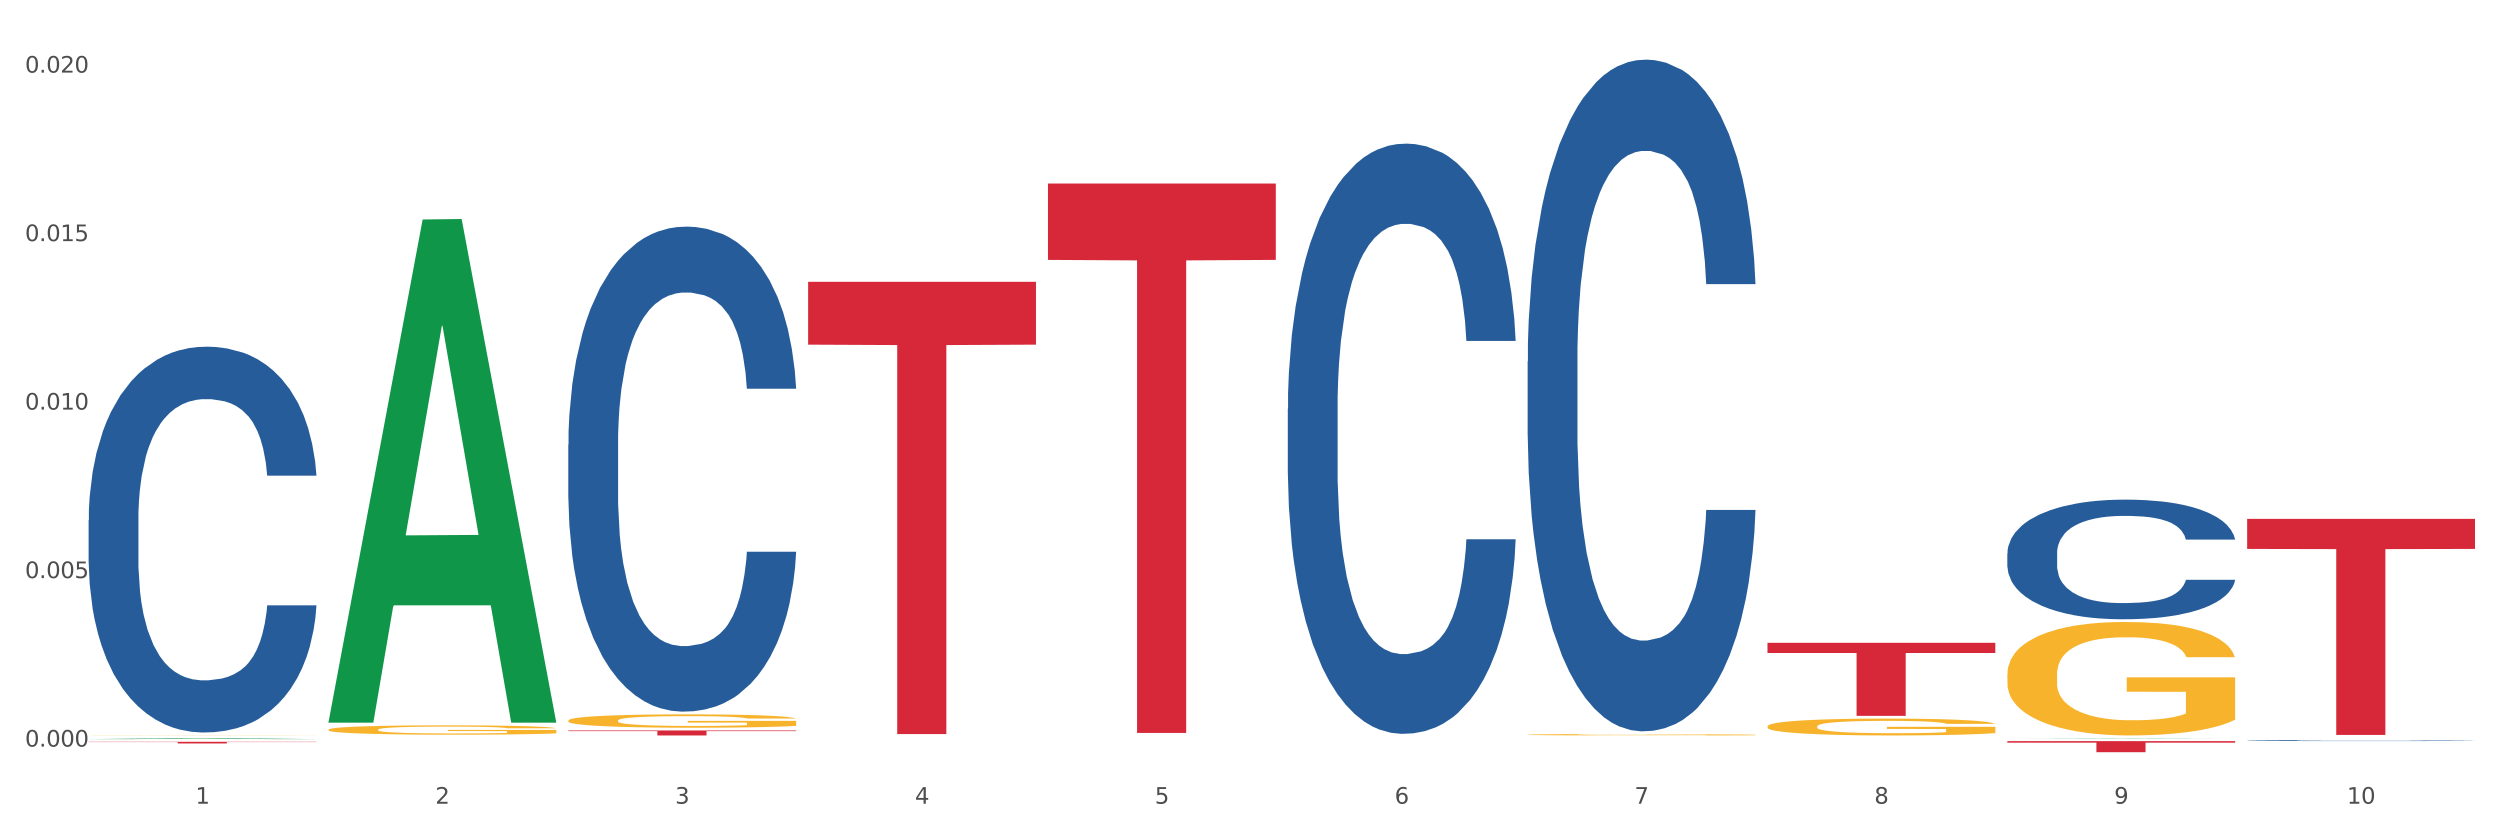
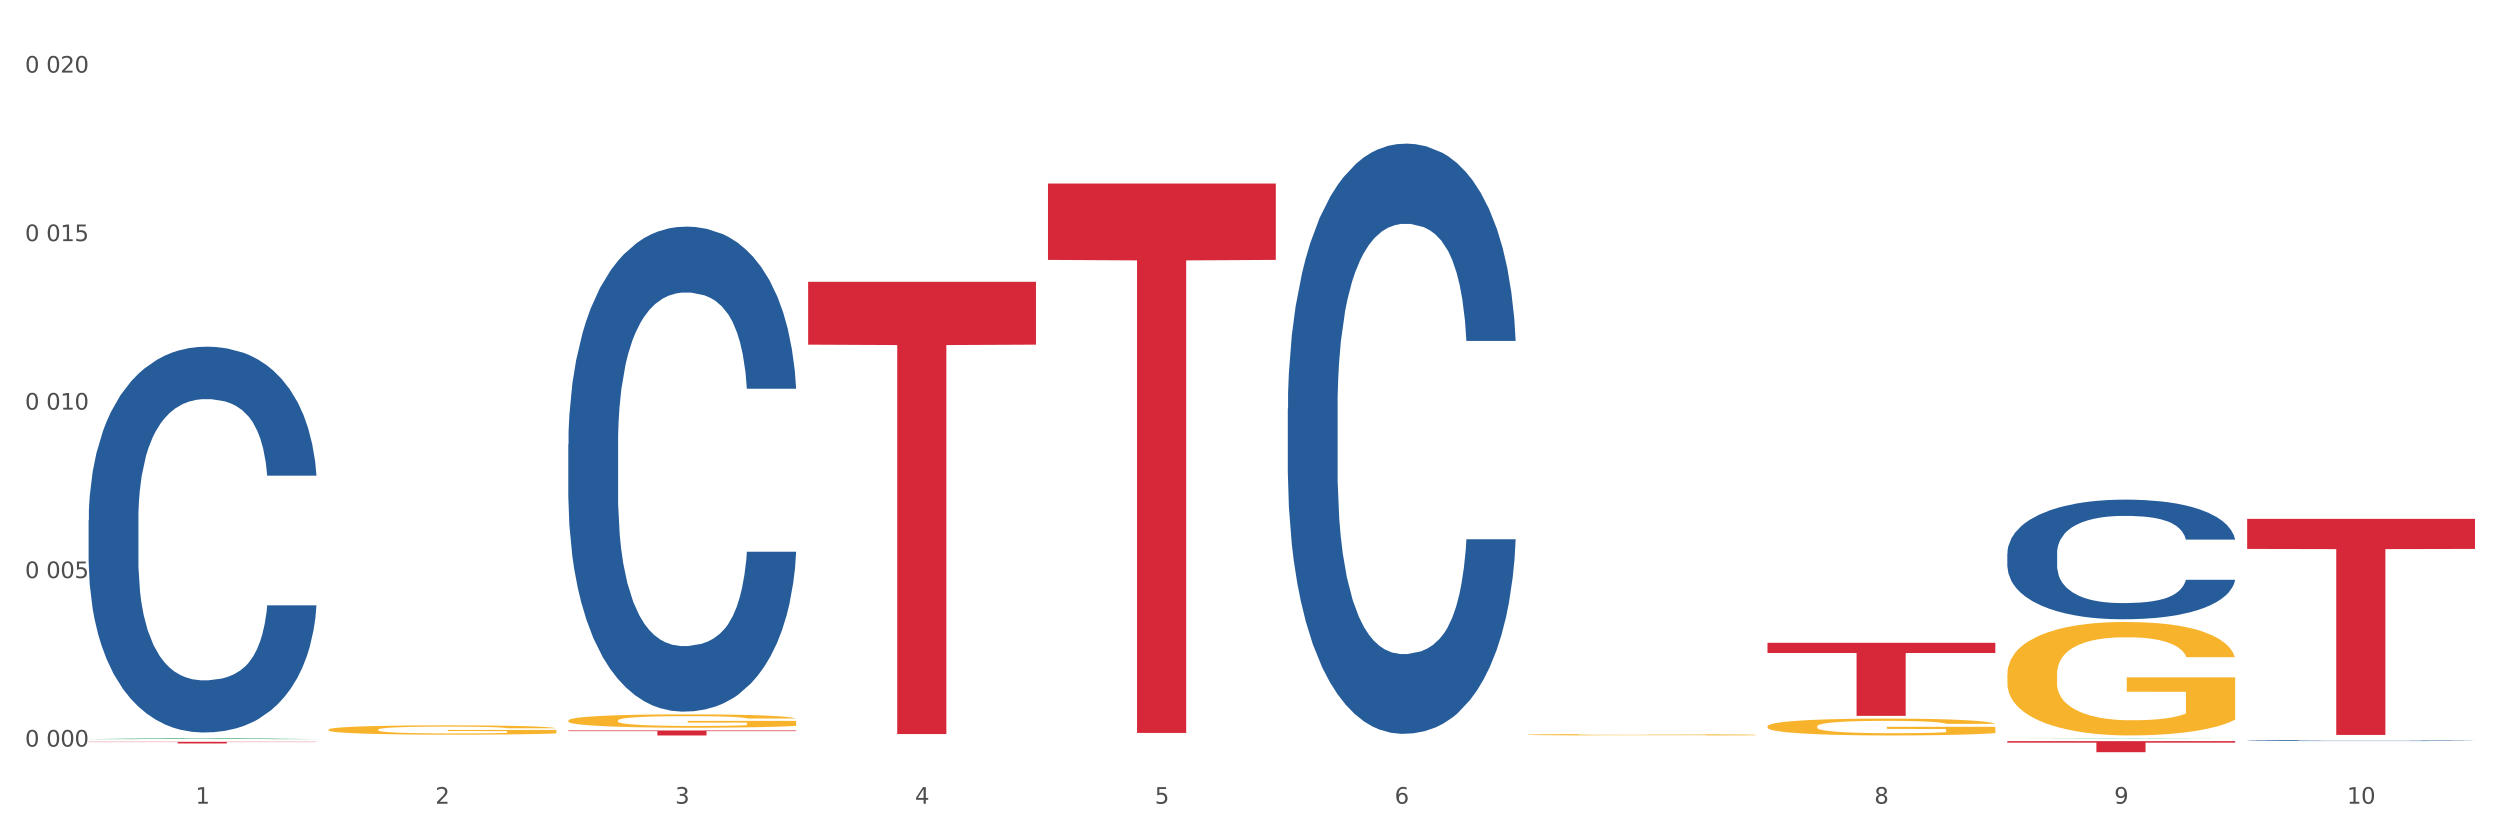
<svg xmlns="http://www.w3.org/2000/svg" xmlns:xlink="http://www.w3.org/1999/xlink" width="1080pt" height="360pt" viewBox="0 0 1080 360" version="1.1">
  <rect x="0" y="0" width="1080" height="360" fill="#333333" stroke="none" />
  <defs>
    <style type="text/css">*{stroke-linejoin: round; stroke-linecap: butt}</style>
  </defs>
  <g id="figure_1">
    <g id="patch_1">
      <path d="M 0 360  L 1080 360  L 1080 0  L 0 0  z " style="fill: #ffffff; stroke: #ffffff; stroke-linejoin: miter" />
    </g>
    <g id="axes_1">
      <g id="matplotlib.axis_1">
        <g id="xtick_1">
          <g id="text_1">
            <g style="fill: #4d4d4d" transform="translate(84.444 347.204) scale(0.096 -0.096)">
              <defs>
                <path id="DejaVuSans-31" d="M 794 531  L 1825 531  L 1825 4091  L 703 3866  L 703 4441  L 1819 4666  L 2450 4666  L 2450 531  L 3481 531  L 3481 0  L 794 0  L 794 531  z " transform="scale(0.016)" />
              </defs>
              <use xlink:href="#DejaVuSans-31" />
            </g>
          </g>
        </g>
        <g id="xtick_2">
          <g id="text_2">
            <g style="fill: #4d4d4d" transform="translate(188.053 347.204) scale(0.096 -0.096)">
              <defs>
                <path id="DejaVuSans-32" d="M 1228 531  L 3431 531  L 3431 0  L 469 0  L 469 531  Q 828 903 1448 1529  Q 2069 2156 2228 2338  Q 2531 2678 2651 2914  Q 2772 3150 2772 3378  Q 2772 3750 2511 3984  Q 2250 4219 1831 4219  Q 1534 4219 1204 4116  Q 875 4013 500 3803  L 500 4441  Q 881 4594 1212 4672  Q 1544 4750 1819 4750  Q 2544 4750 2975 4387  Q 3406 4025 3406 3419  Q 3406 3131 3298 2873  Q 3191 2616 2906 2266  Q 2828 2175 2409 1742  Q 1991 1309 1228 531  z " transform="scale(0.016)" />
              </defs>
              <use xlink:href="#DejaVuSans-32" />
            </g>
          </g>
        </g>
        <g id="xtick_3">
          <g id="text_3">
            <g style="fill: #4d4d4d" transform="translate(291.663 347.204) scale(0.096 -0.096)">
              <defs>
                <path id="DejaVuSans-33" d="M 2597 2516  Q 3050 2419 3304 2112  Q 3559 1806 3559 1356  Q 3559 666 3084 287  Q 2609 -91 1734 -91  Q 1441 -91 1130 -33  Q 819 25 488 141  L 488 750  Q 750 597 1062 519  Q 1375 441 1716 441  Q 2309 441 2620 675  Q 2931 909 2931 1356  Q 2931 1769 2642 2001  Q 2353 2234 1838 2234  L 1294 2234  L 1294 2753  L 1863 2753  Q 2328 2753 2575 2939  Q 2822 3125 2822 3475  Q 2822 3834 2567 4026  Q 2313 4219 1838 4219  Q 1578 4219 1281 4162  Q 984 4106 628 3988  L 628 4550  Q 988 4650 1302 4700  Q 1616 4750 1894 4750  Q 2613 4750 3031 4423  Q 3450 4097 3450 3541  Q 3450 3153 3228 2886  Q 3006 2619 2597 2516  z " transform="scale(0.016)" />
              </defs>
              <use xlink:href="#DejaVuSans-33" />
            </g>
          </g>
        </g>
        <g id="xtick_4">
          <g id="text_4">
            <g style="fill: #4d4d4d" transform="translate(395.273 347.204) scale(0.096 -0.096)">
              <defs>
                <path id="DejaVuSans-34" d="M 2419 4116  L 825 1625  L 2419 1625  L 2419 4116  z M 2253 4666  L 3047 4666  L 3047 1625  L 3713 1625  L 3713 1100  L 3047 1100  L 3047 0  L 2419 0  L 2419 1100  L 313 1100  L 313 1709  L 2253 4666  z " transform="scale(0.016)" />
              </defs>
              <use xlink:href="#DejaVuSans-34" />
            </g>
          </g>
        </g>
        <g id="xtick_5">
          <g id="text_5">
            <g style="fill: #4d4d4d" transform="translate(498.883 347.204) scale(0.096 -0.096)">
              <defs>
                <path id="DejaVuSans-35" d="M 691 4666  L 3169 4666  L 3169 4134  L 1269 4134  L 1269 2991  Q 1406 3038 1543 3061  Q 1681 3084 1819 3084  Q 2600 3084 3056 2656  Q 3513 2228 3513 1497  Q 3513 744 3044 326  Q 2575 -91 1722 -91  Q 1428 -91 1123 -41  Q 819 9 494 109  L 494 744  Q 775 591 1075 516  Q 1375 441 1709 441  Q 2250 441 2565 725  Q 2881 1009 2881 1497  Q 2881 1984 2565 2268  Q 2250 2553 1709 2553  Q 1456 2553 1204 2497  Q 953 2441 691 2322  L 691 4666  z " transform="scale(0.016)" />
              </defs>
              <use xlink:href="#DejaVuSans-35" />
            </g>
          </g>
        </g>
        <g id="xtick_6">
          <g id="text_6">
            <g style="fill: #4d4d4d" transform="translate(602.492 347.204) scale(0.096 -0.096)">
              <defs>
                <path id="DejaVuSans-36" d="M 2113 2584  Q 1688 2584 1439 2293  Q 1191 2003 1191 1497  Q 1191 994 1439 701  Q 1688 409 2113 409  Q 2538 409 2786 701  Q 3034 994 3034 1497  Q 3034 2003 2786 2293  Q 2538 2584 2113 2584  z M 3366 4563  L 3366 3988  Q 3128 4100 2886 4159  Q 2644 4219 2406 4219  Q 1781 4219 1451 3797  Q 1122 3375 1075 2522  Q 1259 2794 1537 2939  Q 1816 3084 2150 3084  Q 2853 3084 3261 2657  Q 3669 2231 3669 1497  Q 3669 778 3244 343  Q 2819 -91 2113 -91  Q 1303 -91 875 529  Q 447 1150 447 2328  Q 447 3434 972 4092  Q 1497 4750 2381 4750  Q 2619 4750 2861 4703  Q 3103 4656 3366 4563  z " transform="scale(0.016)" />
              </defs>
              <use xlink:href="#DejaVuSans-36" />
            </g>
          </g>
        </g>
        <g id="xtick_7">
          <g id="text_7">
            <g style="fill: #4d4d4d" transform="translate(706.102 347.204) scale(0.096 -0.096)">
              <defs>
-                 <path id="DejaVuSans-37" d="M 525 4666  L 3525 4666  L 3525 4397  L 1831 0  L 1172 0  L 2766 4134  L 525 4134  L 525 4666  z " transform="scale(0.016)" />
-               </defs>
+                 </defs>
              <use xlink:href="#DejaVuSans-37" />
            </g>
          </g>
        </g>
        <g id="xtick_8">
          <g id="text_8">
            <g style="fill: #4d4d4d" transform="translate(809.712 347.204) scale(0.096 -0.096)">
              <defs>
                <path id="DejaVuSans-38" d="M 2034 2216  Q 1584 2216 1326 1975  Q 1069 1734 1069 1313  Q 1069 891 1326 650  Q 1584 409 2034 409  Q 2484 409 2743 651  Q 3003 894 3003 1313  Q 3003 1734 2745 1975  Q 2488 2216 2034 2216  z M 1403 2484  Q 997 2584 770 2862  Q 544 3141 544 3541  Q 544 4100 942 4425  Q 1341 4750 2034 4750  Q 2731 4750 3128 4425  Q 3525 4100 3525 3541  Q 3525 3141 3298 2862  Q 3072 2584 2669 2484  Q 3125 2378 3379 2068  Q 3634 1759 3634 1313  Q 3634 634 3220 271  Q 2806 -91 2034 -91  Q 1263 -91 848 271  Q 434 634 434 1313  Q 434 1759 690 2068  Q 947 2378 1403 2484  z M 1172 3481  Q 1172 3119 1398 2916  Q 1625 2713 2034 2713  Q 2441 2713 2670 2916  Q 2900 3119 2900 3481  Q 2900 3844 2670 4047  Q 2441 4250 2034 4250  Q 1625 4250 1398 4047  Q 1172 3844 1172 3481  z " transform="scale(0.016)" />
              </defs>
              <use xlink:href="#DejaVuSans-38" />
            </g>
          </g>
        </g>
        <g id="xtick_9">
          <g id="text_9">
            <g style="fill: #4d4d4d" transform="translate(913.322 347.204) scale(0.096 -0.096)">
              <defs>
                <path id="DejaVuSans-39" d="M 703 97  L 703 672  Q 941 559 1184 500  Q 1428 441 1663 441  Q 2288 441 2617 861  Q 2947 1281 2994 2138  Q 2813 1869 2534 1725  Q 2256 1581 1919 1581  Q 1219 1581 811 2004  Q 403 2428 403 3163  Q 403 3881 828 4315  Q 1253 4750 1959 4750  Q 2769 4750 3195 4129  Q 3622 3509 3622 2328  Q 3622 1225 3098 567  Q 2575 -91 1691 -91  Q 1453 -91 1209 -44  Q 966 3 703 97  z M 1959 2075  Q 2384 2075 2632 2365  Q 2881 2656 2881 3163  Q 2881 3666 2632 3958  Q 2384 4250 1959 4250  Q 1534 4250 1286 3958  Q 1038 3666 1038 3163  Q 1038 2656 1286 2365  Q 1534 2075 1959 2075  z " transform="scale(0.016)" />
              </defs>
              <use xlink:href="#DejaVuSans-39" />
            </g>
          </g>
        </g>
        <g id="xtick_10">
          <g id="text_10">
            <g style="fill: #4d4d4d" transform="translate(1013.877 347.204) scale(0.096 -0.096)">
              <defs>
                <path id="DejaVuSans-30" d="M 2034 4250  Q 1547 4250 1301 3770  Q 1056 3291 1056 2328  Q 1056 1369 1301 889  Q 1547 409 2034 409  Q 2525 409 2770 889  Q 3016 1369 3016 2328  Q 3016 3291 2770 3770  Q 2525 4250 2034 4250  z M 2034 4750  Q 2819 4750 3233 4129  Q 3647 3509 3647 2328  Q 3647 1150 3233 529  Q 2819 -91 2034 -91  Q 1250 -91 836 529  Q 422 1150 422 2328  Q 422 3509 836 4129  Q 1250 4750 2034 4750  z " transform="scale(0.016)" />
              </defs>
              <use xlink:href="#DejaVuSans-31" />
              <use xlink:href="#DejaVuSans-30" transform="translate(63.623 0)" />
            </g>
          </g>
        </g>
        <g id="xtick_11" />
        <g id="xtick_12" />
        <g id="xtick_13" />
        <g id="xtick_14" />
        <g id="xtick_15" />
        <g id="xtick_16" />
        <g id="xtick_17" />
        <g id="xtick_18" />
        <g id="xtick_19" />
      </g>
      <g id="matplotlib.axis_2">
        <g id="ytick_1">
          <g id="text_11">
            <g style="fill: #4d4d4d" transform="translate(10.8 322.534) scale(0.096 -0.096)">
              <defs>
-                 <path id="DejaVuSans-2e" d="M 684 794  L 1344 794  L 1344 0  L 684 0  L 684 794  z " transform="scale(0.016)" />
-               </defs>
+                 </defs>
              <use xlink:href="#DejaVuSans-30" />
              <use xlink:href="#DejaVuSans-2e" transform="translate(63.623 0)" />
              <use xlink:href="#DejaVuSans-30" transform="translate(95.41 0)" />
              <use xlink:href="#DejaVuSans-30" transform="translate(159.033 0)" />
              <use xlink:href="#DejaVuSans-30" transform="translate(222.656 0)" />
            </g>
          </g>
        </g>
        <g id="ytick_2">
          <g id="text_12">
            <g style="fill: #4d4d4d" transform="translate(10.8 249.745) scale(0.096 -0.096)">
              <use xlink:href="#DejaVuSans-30" />
              <use xlink:href="#DejaVuSans-2e" transform="translate(63.623 0)" />
              <use xlink:href="#DejaVuSans-30" transform="translate(95.41 0)" />
              <use xlink:href="#DejaVuSans-30" transform="translate(159.033 0)" />
              <use xlink:href="#DejaVuSans-35" transform="translate(222.656 0)" />
            </g>
          </g>
        </g>
        <g id="ytick_3">
          <g id="text_13">
            <g style="fill: #4d4d4d" transform="translate(10.8 176.956) scale(0.096 -0.096)">
              <use xlink:href="#DejaVuSans-30" />
              <use xlink:href="#DejaVuSans-2e" transform="translate(63.623 0)" />
              <use xlink:href="#DejaVuSans-30" transform="translate(95.41 0)" />
              <use xlink:href="#DejaVuSans-31" transform="translate(159.033 0)" />
              <use xlink:href="#DejaVuSans-30" transform="translate(222.656 0)" />
            </g>
          </g>
        </g>
        <g id="ytick_4">
          <g id="text_14">
            <g style="fill: #4d4d4d" transform="translate(10.8 104.167) scale(0.096 -0.096)">
              <use xlink:href="#DejaVuSans-30" />
              <use xlink:href="#DejaVuSans-2e" transform="translate(63.623 0)" />
              <use xlink:href="#DejaVuSans-30" transform="translate(95.41 0)" />
              <use xlink:href="#DejaVuSans-31" transform="translate(159.033 0)" />
              <use xlink:href="#DejaVuSans-35" transform="translate(222.656 0)" />
            </g>
          </g>
        </g>
        <g id="ytick_5">
          <g id="text_15">
            <g style="fill: #4d4d4d" transform="translate(10.8 31.378) scale(0.096 -0.096)">
              <use xlink:href="#DejaVuSans-30" />
              <use xlink:href="#DejaVuSans-2e" transform="translate(63.623 0)" />
              <use xlink:href="#DejaVuSans-30" transform="translate(95.41 0)" />
              <use xlink:href="#DejaVuSans-32" transform="translate(159.033 0)" />
              <use xlink:href="#DejaVuSans-30" transform="translate(222.656 0)" />
            </g>
          </g>
        </g>
        <g id="ytick_6" />
        <g id="ytick_7" />
        <g id="ytick_8" />
        <g id="ytick_9" />
      </g>
      <g id="PolyCollection_1">
        <path d="M 38.283 319.298  L 38.384 319.297  L 78.974 318.888  L 95.818 318.887  L 136.712 319.298  L 117.229 319.298  L 108.401 319.203  L 66.493 319.203  L 66.188 319.204  L 57.664 319.298  L 38.283 319.298  L 38.283 319.298  L 71.769 319.146  L 103.125 319.145  L 87.599 318.975  L 87.396 318.974  L 87.193 318.975  L 71.668 319.145  L 71.769 319.146  L 38.283 319.298  z " clip-path="url(#p192b64f06c)" style="fill: #109648" />
-         <path d="M 38.283 317.662  L 38.399 317.662  L 38.399 317.659  L 38.632 317.656  L 39.794 317.649  L 41.537 317.644  L 42.815 317.641  L 44.093 317.639  L 45.604 317.636  L 47.464 317.634  L 50.834 317.63  L 52.925 317.628  L 55.482 317.626  L 60.13 317.623  L 63.5 317.622  L 66.987 317.62  L 72.681 317.619  L 76.4 317.618  L 80.351 317.617  L 85.115 317.617  L 88.718 317.617  L 96.62 317.617  L 103.36 317.618  L 106.614 317.619  L 110.798 317.62  L 113.006 317.62  L 116.608 317.622  L 120.327 317.624  L 122.883 317.625  L 126.718 317.628  L 129.623 317.631  L 132.296 317.635  L 133.691 317.638  L 134.737 317.64  L 135.666 317.643  L 136.596 317.647  L 115.678 317.647  L 114.865 317.644  L 113.587 317.641  L 111.727 317.638  L 110.1 317.637  L 107.311 317.634  L 104.755 317.633  L 102.082 317.632  L 98.828 317.631  L 96.271 317.631  L 92.669 317.63  L 85.58 317.63  L 80.816 317.631  L 77.562 317.632  L 75.47 317.633  L 73.611 317.634  L 71.519 317.635  L 69.078 317.637  L 67.335 317.638  L 65.592 317.641  L 64.198 317.643  L 62.919 317.645  L 61.873 317.648  L 61.06 317.651  L 60.363 317.654  L 59.782 317.66  L 59.782 317.672  L 60.014 317.675  L 60.595 317.678  L 61.292 317.681  L 62.455 317.684  L 63.5 317.687  L 65.476 317.69  L 67.684 317.692  L 69.427 317.694  L 71.17 317.696  L 74.192 317.698  L 77.562 317.699  L 80.467 317.7  L 84.418 317.701  L 87.091 317.701  L 89.415 317.702  L 95.109 317.702  L 99.177 317.701  L 103.709 317.701  L 107.195 317.7  L 110.1 317.699  L 113.354 317.697  L 115.446 317.696  L 115.446 317.677  L 89.88 317.677  L 89.88 317.665  L 136.712 317.665  L 136.712 317.701  L 134.737 317.703  L 132.529 317.705  L 130.205 317.706  L 126.718 317.708  L 122.535 317.71  L 118.816 317.711  L 114.865 317.712  L 110.217 317.713  L 104.174 317.714  L 100.455 317.714  L 95.807 317.715  L 90.345 317.715  L 85.58 317.715  L 80.932 317.714  L 76.051 317.713  L 71.286 317.712  L 67.684 317.711  L 64.081 317.71  L 60.247 317.708  L 57.225 317.706  L 54.901 317.704  L 52.344 317.702  L 49.555 317.7  L 47.464 317.697  L 45.604 317.695  L 43.629 317.691  L 42.234 317.689  L 40.84 317.685  L 40.026 317.683  L 39.096 317.679  L 38.399 317.673  L 38.283 317.662  z " clip-path="url(#p192b64f06c)" style="fill: #f7b32b" />
        <path d="M 38.283 224.657  L 38.399 224.505  L 38.399 220.243  L 38.748 214.459  L 40.028 203.803  L 41.657 195.736  L 44.449 186.298  L 45.962 182.341  L 47.94 177.926  L 52.012 170.772  L 56.666 164.683  L 59.923 161.335  L 62.367 159.204  L 67.835 155.398  L 70.976 153.724  L 74.234 152.354  L 77.026 151.44  L 81.68 150.375  L 85.403 149.918  L 89.708 149.766  L 93.315 149.918  L 98.085 150.527  L 105.066 152.354  L 107.742 153.419  L 111.349 155.246  L 115.072 157.681  L 118.097 160.117  L 121.587 163.618  L 125.194 168.184  L 128.684 173.969  L 131.128 179.296  L 133.106 184.928  L 134.851 191.778  L 136.131 199.237  L 136.712 205.478  L 115.421 205.478  L 114.839 199.846  L 113.676 193.757  L 112.512 189.647  L 111.232 186.298  L 109.254 182.493  L 107.509 180.057  L 104.601 177.165  L 101.925 175.339  L 99.714 174.273  L 97.038 173.36  L 91.337 172.446  L 87.265 172.446  L 84.705 172.751  L 81.564 173.512  L 78.888 174.578  L 75.747 176.404  L 73.303 178.383  L 70.86 180.971  L 69.464 182.797  L 67.37 186.146  L 65.974 188.886  L 64.112 193.605  L 63.065 196.954  L 61.203 205.63  L 60.389 212.023  L 60.04 216.437  L 59.807 221.308  L 59.807 245.054  L 60.505 255.71  L 61.087 260.276  L 62.018 265.452  L 63.763 272.149  L 66.323 278.694  L 68.999 283.413  L 71.209 286.305  L 73.303 288.436  L 75.398 290.111  L 77.957 291.633  L 80.051 292.546  L 83.193 293.46  L 86.916 293.916  L 89.825 293.916  L 95.758 293.155  L 98.434 292.394  L 100.994 291.329  L 103.786 289.654  L 105.997 287.828  L 107.277 286.458  L 109.371 283.565  L 111 280.521  L 112.396 277.02  L 113.327 273.976  L 114.374 269.409  L 115.188 264.234  L 115.421 261.494  L 136.712 261.494  L 136.247 266.974  L 135.432 272.301  L 133.804 279.456  L 132.524 283.565  L 130.546 288.589  L 128.452 292.851  L 125.543 297.569  L 122.867 301.07  L 120.075 304.115  L 117.05 306.855  L 111.581 310.66  L 109.603 311.726  L 105.415 313.552  L 102.157 314.618  L 97.387 315.683  L 92.501 316.292  L 87.381 316.444  L 82.844 316.14  L 77.841 315.227  L 74.7 314.313  L 71.209 312.943  L 67.137 310.812  L 63.298 308.225  L 59.691 305.18  L 56.317 301.679  L 53.175 297.722  L 49.103 291.176  L 46.078 284.783  L 43.868 278.847  L 42.355 273.824  L 40.843 267.43  L 40.028 263.016  L 38.748 252.361  L 38.283 242.467  L 38.283 224.657  z " clip-path="url(#p192b64f06c)" style="fill: #255c99" />
        <path d="M 867.161 291.349  L 867.277 291.304  L 867.277 289.692  L 867.51 288.305  L 868.672 284.947  L 870.415 282.172  L 871.693 280.695  L 872.971 279.486  L 874.482 278.278  L 876.342 277.024  L 879.712 275.189  L 881.803 274.249  L 884.36 273.264  L 889.008 271.832  L 892.378 271.026  L 895.865 270.354  L 901.559 269.549  L 905.278 269.191  L 909.229 268.922  L 913.993 268.743  L 917.596 268.698  L 925.498 268.832  L 932.238 269.235  L 935.492 269.549  L 939.676 270.086  L 941.884 270.444  L 945.486 271.16  L 949.205 272.1  L 951.761 272.906  L 955.596 274.428  L 958.501 275.95  L 961.174 277.83  L 962.569 279.128  L 963.615 280.337  L 964.544 281.724  L 965.474 283.918  L 944.556 283.918  L 943.743 282.351  L 942.465 280.874  L 940.605 279.442  L 938.978 278.546  L 936.189 277.427  L 933.633 276.711  L 930.96 276.174  L 927.706 275.726  L 925.149 275.502  L 921.547 275.323  L 914.458 275.368  L 909.694 275.726  L 906.44 276.174  L 904.348 276.577  L 902.489 277.024  L 900.397 277.651  L 897.956 278.591  L 896.213 279.442  L 894.47 280.516  L 893.076 281.59  L 891.797 282.844  L 890.751 284.186  L 889.938 285.574  L 889.241 287.275  L 888.66 290.095  L 888.66 296.228  L 888.892 297.616  L 889.473 299.451  L 890.17 300.839  L 891.333 302.495  L 892.378 303.614  L 894.354 305.226  L 896.562 306.568  L 898.305 307.419  L 900.048 308.135  L 903.07 309.12  L 906.44 309.926  L 909.345 310.418  L 913.296 310.866  L 915.969 311.045  L 918.293 311.134  L 923.987 311.134  L 928.055 311  L 932.587 310.687  L 936.073 310.284  L 938.978 309.791  L 942.232 308.986  L 944.324 308.225  L 944.324 298.869  L 918.758 298.824  L 918.758 292.602  L 965.59 292.602  L 965.59 310.866  L 963.615 311.806  L 961.407 312.656  L 959.083 313.417  L 955.596 314.357  L 951.413 315.253  L 947.694 315.879  L 943.743 316.417  L 939.095 316.909  L 933.052 317.357  L 929.333 317.536  L 924.685 317.67  L 919.223 317.715  L 914.458 317.625  L 909.81 317.401  L 904.929 316.998  L 900.164 316.417  L 896.562 315.835  L 892.959 315.118  L 889.125 314.178  L 886.103 313.283  L 883.779 312.477  L 881.222 311.448  L 878.433 310.105  L 876.342 308.896  L 874.482 307.643  L 872.507 306.031  L 871.112 304.644  L 869.718 302.898  L 868.904 301.6  L 867.974 299.585  L 867.277 296.765  L 867.161 291.349  z " clip-path="url(#p192b64f06c)" style="fill: #f7b32b" />
        <path d="M 763.551 313.801  L 763.667 313.794  L 763.667 313.555  L 763.9 313.349  L 765.062 312.851  L 766.805 312.439  L 768.083 312.22  L 769.362 312.04  L 770.872 311.861  L 772.732 311.675  L 776.102 311.402  L 778.194 311.263  L 780.75 311.116  L 785.399 310.904  L 788.769 310.784  L 792.255 310.685  L 797.949 310.565  L 801.668 310.512  L 805.619 310.472  L 810.384 310.445  L 813.986 310.439  L 821.888 310.459  L 828.628 310.518  L 831.882 310.565  L 836.066 310.645  L 838.274 310.698  L 841.876 310.804  L 845.595 310.944  L 848.152 311.063  L 851.987 311.289  L 854.892 311.515  L 857.565 311.794  L 858.959 311.987  L 860.005 312.166  L 860.935 312.372  L 861.864 312.698  L 840.947 312.698  L 840.133 312.465  L 838.855 312.246  L 836.996 312.033  L 835.369 311.901  L 832.58 311.734  L 830.023 311.628  L 827.35 311.548  L 824.096 311.482  L 821.54 311.449  L 817.937 311.422  L 810.848 311.429  L 806.084 311.482  L 802.83 311.548  L 800.738 311.608  L 798.879 311.675  L 796.787 311.768  L 794.347 311.907  L 792.604 312.033  L 790.86 312.193  L 789.466 312.352  L 788.188 312.538  L 787.142 312.738  L 786.328 312.944  L 785.631 313.196  L 785.05 313.615  L 785.05 314.525  L 785.282 314.731  L 785.863 315.004  L 786.561 315.21  L 787.723 315.455  L 788.769 315.622  L 790.744 315.861  L 792.952 316.06  L 794.695 316.186  L 796.438 316.293  L 799.46 316.439  L 802.83 316.559  L 805.735 316.632  L 809.686 316.698  L 812.359 316.725  L 814.683 316.738  L 820.378 316.738  L 824.445 316.718  L 828.977 316.671  L 832.463 316.612  L 835.369 316.539  L 838.622 316.419  L 840.714 316.306  L 840.714 314.917  L 815.148 314.911  L 815.148 313.987  L 861.981 313.987  L 861.981 316.698  L 860.005 316.838  L 857.797 316.964  L 855.473 317.077  L 851.987 317.216  L 847.803 317.349  L 844.084 317.442  L 840.133 317.522  L 835.485 317.595  L 829.442 317.662  L 825.723 317.688  L 821.075 317.708  L 815.613 317.715  L 810.848 317.701  L 806.2 317.668  L 801.319 317.608  L 796.555 317.522  L 792.952 317.436  L 789.35 317.329  L 785.515 317.19  L 782.493 317.057  L 780.169 316.937  L 777.613 316.784  L 774.824 316.585  L 772.732 316.406  L 770.872 316.22  L 768.897 315.98  L 767.502 315.774  L 766.108 315.515  L 765.294 315.323  L 764.365 315.024  L 763.667 314.605  L 763.551 313.801  z " clip-path="url(#p192b64f06c)" style="fill: #f7b32b" />
        <path d="M 659.941 317.394  L 660.058 317.393  L 660.058 317.373  L 660.29 317.357  L 661.452 317.316  L 663.195 317.282  L 664.474 317.264  L 665.752 317.249  L 667.263 317.234  L 669.122 317.219  L 672.492 317.197  L 674.584 317.185  L 677.14 317.173  L 681.789 317.156  L 685.159 317.146  L 688.645 317.138  L 694.339 317.128  L 698.058 317.124  L 702.009 317.12  L 706.774 317.118  L 710.376 317.118  L 718.279 317.119  L 725.019 317.124  L 728.273 317.128  L 732.456 317.135  L 734.664 317.139  L 738.267 317.148  L 741.985 317.159  L 744.542 317.169  L 748.377 317.188  L 751.282 317.206  L 753.955 317.229  L 755.349 317.245  L 756.395 317.259  L 757.325 317.276  L 758.255 317.303  L 737.337 317.303  L 736.523 317.284  L 735.245 317.266  L 733.386 317.249  L 731.759 317.238  L 728.97 317.224  L 726.413 317.215  L 723.74 317.209  L 720.487 317.203  L 717.93 317.201  L 714.327 317.198  L 707.239 317.199  L 702.474 317.203  L 699.22 317.209  L 697.128 317.214  L 695.269 317.219  L 693.177 317.227  L 690.737 317.238  L 688.994 317.249  L 687.251 317.262  L 685.856 317.275  L 684.578 317.29  L 683.532 317.306  L 682.719 317.323  L 682.021 317.344  L 681.44 317.378  L 681.44 317.453  L 681.673 317.47  L 682.254 317.492  L 682.951 317.509  L 684.113 317.529  L 685.159 317.543  L 687.134 317.563  L 689.342 317.579  L 691.086 317.589  L 692.829 317.598  L 695.85 317.61  L 699.22 317.62  L 702.125 317.626  L 706.077 317.631  L 708.749 317.633  L 711.074 317.635  L 716.768 317.635  L 720.835 317.633  L 725.367 317.629  L 728.854 317.624  L 731.759 317.618  L 735.013 317.608  L 737.104 317.599  L 737.104 317.485  L 711.538 317.485  L 711.538 317.409  L 758.371 317.409  L 758.371 317.631  L 756.395 317.643  L 754.187 317.653  L 751.863 317.662  L 748.377 317.674  L 744.193 317.685  L 740.475 317.692  L 736.523 317.699  L 731.875 317.705  L 725.832 317.71  L 722.113 317.713  L 717.465 317.714  L 712.003 317.715  L 707.239 317.714  L 702.59 317.711  L 697.71 317.706  L 692.945 317.699  L 689.342 317.692  L 685.74 317.683  L 681.905 317.672  L 678.884 317.661  L 676.559 317.651  L 674.003 317.638  L 671.214 317.622  L 669.122 317.607  L 667.263 317.592  L 665.287 317.572  L 663.893 317.556  L 662.498 317.534  L 661.685 317.518  L 660.755 317.494  L 660.058 317.46  L 659.941 317.394  z " clip-path="url(#p192b64f06c)" style="fill: #f7b32b" />
        <path d="M 245.502 311.273  L 245.619 311.268  L 245.619 311.078  L 245.851 310.915  L 247.013 310.52  L 248.756 310.193  L 250.035 310.019  L 251.313 309.877  L 252.824 309.734  L 254.683 309.587  L 258.053 309.371  L 260.145 309.26  L 262.701 309.144  L 267.35 308.976  L 270.72 308.881  L 274.206 308.802  L 279.9 308.707  L 283.619 308.665  L 287.57 308.633  L 292.335 308.612  L 295.937 308.607  L 303.84 308.623  L 310.58 308.67  L 313.834 308.707  L 318.017 308.77  L 320.225 308.812  L 323.828 308.897  L 327.546 309.007  L 330.103 309.102  L 333.938 309.281  L 336.843 309.46  L 339.516 309.682  L 340.91 309.835  L 341.956 309.977  L 342.886 310.14  L 343.816 310.398  L 322.898 310.398  L 322.084 310.214  L 320.806 310.04  L 318.947 309.871  L 317.32 309.766  L 314.531 309.634  L 311.974 309.55  L 309.301 309.487  L 306.048 309.434  L 303.491 309.408  L 299.888 309.387  L 292.8 309.392  L 288.035 309.434  L 284.781 309.487  L 282.689 309.534  L 280.83 309.587  L 278.738 309.661  L 276.298 309.771  L 274.555 309.871  L 272.812 309.998  L 271.417 310.124  L 270.139 310.272  L 269.093 310.43  L 268.28 310.593  L 267.582 310.794  L 267.001 311.126  L 267.001 311.848  L 267.234 312.011  L 267.815 312.227  L 268.512 312.39  L 269.674 312.585  L 270.72 312.717  L 272.695 312.907  L 274.903 313.065  L 276.647 313.165  L 278.39 313.249  L 281.411 313.365  L 284.781 313.46  L 287.686 313.518  L 291.638 313.571  L 294.31 313.592  L 296.635 313.602  L 302.329 313.602  L 306.396 313.587  L 310.928 313.55  L 314.415 313.502  L 317.32 313.444  L 320.574 313.349  L 322.665 313.26  L 322.665 312.158  L 297.099 312.153  L 297.099 311.421  L 343.932 311.421  L 343.932 313.571  L 341.956 313.681  L 339.748 313.781  L 337.424 313.871  L 333.938 313.982  L 329.754 314.087  L 326.036 314.161  L 322.084 314.224  L 317.436 314.282  L 311.393 314.335  L 307.674 314.356  L 303.026 314.372  L 297.564 314.377  L 292.8 314.366  L 288.151 314.34  L 283.271 314.293  L 278.506 314.224  L 274.903 314.156  L 271.301 314.071  L 267.466 313.961  L 264.445 313.855  L 262.12 313.76  L 259.564 313.639  L 256.775 313.481  L 254.683 313.339  L 252.824 313.191  L 250.848 313.002  L 249.454 312.838  L 248.059 312.633  L 247.246 312.48  L 246.316 312.243  L 245.619 311.911  L 245.502 311.273  z " clip-path="url(#p192b64f06c)" style="fill: #f7b32b" />
-         <path d="M 141.893 315.218  L 142.009 315.214  L 142.009 315.081  L 142.241 314.967  L 143.403 314.691  L 145.147 314.462  L 146.425 314.341  L 147.703 314.241  L 149.214 314.142  L 151.073 314.038  L 154.443 313.887  L 156.535 313.81  L 159.092 313.729  L 163.74 313.611  L 167.11 313.545  L 170.596 313.489  L 176.291 313.423  L 180.009 313.394  L 183.961 313.371  L 188.725 313.357  L 192.328 313.353  L 200.23 313.364  L 206.97 313.397  L 210.224 313.423  L 214.407 313.467  L 216.615 313.497  L 220.218 313.556  L 223.937 313.633  L 226.493 313.699  L 230.328 313.825  L 233.233 313.95  L 235.906 314.105  L 237.301 314.212  L 238.346 314.311  L 239.276 314.425  L 240.206 314.606  L 219.288 314.606  L 218.475 314.477  L 217.196 314.355  L 215.337 314.237  L 213.71 314.164  L 210.921 314.072  L 208.364 314.013  L 205.692 313.968  L 202.438 313.932  L 199.881 313.913  L 196.279 313.898  L 189.19 313.902  L 184.425 313.932  L 181.171 313.968  L 179.08 314.002  L 177.22 314.038  L 175.129 314.09  L 172.688 314.167  L 170.945 314.237  L 169.202 314.326  L 167.807 314.414  L 166.529 314.517  L 165.483 314.628  L 164.67 314.742  L 163.973 314.882  L 163.391 315.114  L 163.391 315.619  L 163.624 315.734  L 164.205 315.885  L 164.902 315.999  L 166.064 316.135  L 167.11 316.227  L 169.086 316.36  L 171.294 316.471  L 173.037 316.541  L 174.78 316.6  L 177.801 316.681  L 181.171 316.747  L 184.077 316.787  L 188.028 316.824  L 190.701 316.839  L 193.025 316.846  L 198.719 316.846  L 202.786 316.835  L 207.319 316.81  L 210.805 316.776  L 213.71 316.736  L 216.964 316.67  L 219.056 316.607  L 219.056 315.837  L 193.49 315.833  L 193.49 315.321  L 240.322 315.321  L 240.322 316.824  L 238.346 316.902  L 236.138 316.972  L 233.814 317.034  L 230.328 317.112  L 226.144 317.185  L 222.426 317.237  L 218.475 317.281  L 213.826 317.322  L 207.783 317.359  L 204.065 317.373  L 199.416 317.384  L 193.955 317.388  L 189.19 317.381  L 184.542 317.362  L 179.661 317.329  L 174.896 317.281  L 171.294 317.233  L 167.691 317.174  L 163.856 317.097  L 160.835 317.023  L 158.511 316.957  L 155.954 316.872  L 153.165 316.762  L 151.073 316.662  L 149.214 316.559  L 147.238 316.426  L 145.844 316.312  L 144.449 316.168  L 143.636 316.061  L 142.706 315.896  L 142.009 315.664  L 141.893 315.218  z " clip-path="url(#p192b64f06c)" style="fill: #f7b32b" />
+         <path d="M 141.893 315.218  L 142.009 315.214  L 142.009 315.081  L 142.241 314.967  L 143.403 314.691  L 145.147 314.462  L 146.425 314.341  L 147.703 314.241  L 149.214 314.142  L 151.073 314.038  L 154.443 313.887  L 156.535 313.81  L 159.092 313.729  L 163.74 313.611  L 167.11 313.545  L 170.596 313.489  L 176.291 313.423  L 180.009 313.394  L 183.961 313.371  L 188.725 313.357  L 192.328 313.353  L 200.23 313.364  L 206.97 313.397  L 210.224 313.423  L 214.407 313.467  L 216.615 313.497  L 220.218 313.556  L 223.937 313.633  L 226.493 313.699  L 230.328 313.825  L 233.233 313.95  L 235.906 314.105  L 237.301 314.212  L 238.346 314.311  L 239.276 314.425  L 240.206 314.606  L 219.288 314.606  L 218.475 314.477  L 217.196 314.355  L 215.337 314.237  L 213.71 314.164  L 210.921 314.072  L 208.364 314.013  L 205.692 313.968  L 202.438 313.932  L 199.881 313.913  L 196.279 313.898  L 189.19 313.902  L 184.425 313.932  L 181.171 313.968  L 179.08 314.002  L 177.22 314.038  L 175.129 314.09  L 172.688 314.167  L 170.945 314.237  L 169.202 314.326  L 167.807 314.414  L 166.529 314.517  L 165.483 314.628  L 164.67 314.742  L 163.973 314.882  L 163.391 315.114  L 163.391 315.619  L 163.624 315.734  L 164.205 315.885  L 164.902 315.999  L 166.064 316.135  L 167.11 316.227  L 169.086 316.36  L 171.294 316.471  L 173.037 316.541  L 174.78 316.6  L 177.801 316.681  L 181.171 316.747  L 184.077 316.787  L 188.028 316.824  L 190.701 316.839  L 193.025 316.846  L 202.786 316.835  L 207.319 316.81  L 210.805 316.776  L 213.71 316.736  L 216.964 316.67  L 219.056 316.607  L 219.056 315.837  L 193.49 315.833  L 193.49 315.321  L 240.322 315.321  L 240.322 316.824  L 238.346 316.902  L 236.138 316.972  L 233.814 317.034  L 230.328 317.112  L 226.144 317.185  L 222.426 317.237  L 218.475 317.281  L 213.826 317.322  L 207.783 317.359  L 204.065 317.373  L 199.416 317.384  L 193.955 317.388  L 189.19 317.381  L 184.542 317.362  L 179.661 317.329  L 174.896 317.281  L 171.294 317.233  L 167.691 317.174  L 163.856 317.097  L 160.835 317.023  L 158.511 316.957  L 155.954 316.872  L 153.165 316.762  L 151.073 316.662  L 149.214 316.559  L 147.238 316.426  L 145.844 316.312  L 144.449 316.168  L 143.636 316.061  L 142.706 315.896  L 142.009 315.664  L 141.893 315.218  z " clip-path="url(#p192b64f06c)" style="fill: #f7b32b" />
        <path d="M 245.502 192.044  L 245.619 191.853  L 245.619 186.495  L 245.968 179.223  L 247.248 165.828  L 248.877 155.686  L 251.669 143.822  L 253.181 138.847  L 255.159 133.297  L 259.231 124.303  L 263.885 116.649  L 267.143 112.439  L 269.586 109.76  L 275.055 104.976  L 278.196 102.871  L 281.454 101.149  L 284.246 100.001  L 288.9 98.661  L 292.623 98.087  L 296.928 97.896  L 300.534 98.087  L 305.305 98.852  L 312.285 101.149  L 314.961 102.488  L 318.568 104.785  L 322.291 107.846  L 325.316 110.908  L 328.807 115.309  L 332.413 121.05  L 335.904 128.322  L 338.347 135.019  L 340.325 142.1  L 342.07 150.711  L 343.35 160.087  L 343.932 167.933  L 322.64 167.933  L 322.059 160.853  L 320.895 153.199  L 319.732 148.032  L 318.452 143.822  L 316.474 139.038  L 314.729 135.976  L 311.82 132.34  L 309.144 130.044  L 306.934 128.704  L 304.258 127.556  L 298.557 126.408  L 294.484 126.408  L 291.925 126.791  L 288.783 127.748  L 286.107 129.087  L 282.966 131.384  L 280.523 133.871  L 278.08 137.124  L 276.683 139.421  L 274.589 143.631  L 273.193 147.075  L 271.331 153.007  L 270.284 157.217  L 268.423 168.125  L 267.608 176.162  L 267.259 181.711  L 267.027 187.835  L 267.027 217.687  L 267.725 231.082  L 268.306 236.823  L 269.237 243.329  L 270.982 251.749  L 273.542 259.977  L 276.218 265.909  L 278.429 269.545  L 280.523 272.224  L 282.617 274.329  L 285.177 276.243  L 287.271 277.391  L 290.412 278.539  L 294.135 279.113  L 297.044 279.113  L 302.978 278.156  L 305.654 277.199  L 308.213 275.86  L 311.006 273.755  L 313.216 271.459  L 314.496 269.736  L 316.59 266.101  L 318.219 262.273  L 319.615 257.872  L 320.546 254.045  L 321.593 248.304  L 322.408 241.798  L 322.64 238.353  L 343.932 238.353  L 343.466 245.242  L 342.652 251.94  L 341.023 260.934  L 339.743 266.101  L 337.765 272.415  L 335.671 277.774  L 332.762 283.706  L 330.087 288.107  L 327.294 291.934  L 324.269 295.379  L 318.801 300.163  L 316.823 301.502  L 312.635 303.798  L 309.377 305.138  L 304.607 306.477  L 299.72 307.243  L 294.601 307.434  L 290.063 307.052  L 285.06 305.903  L 281.919 304.755  L 278.429 303.033  L 274.356 300.354  L 270.517 297.101  L 266.91 293.274  L 263.536 288.872  L 260.395 283.897  L 256.323 275.669  L 253.298 267.631  L 251.087 260.168  L 249.575 253.854  L 248.062 245.816  L 247.248 240.267  L 245.968 226.872  L 245.502 214.434  L 245.502 192.044  z " clip-path="url(#p192b64f06c)" style="fill: #255c99" />
        <path d="M 556.332 176.611  L 556.448 176.378  L 556.448 169.858  L 556.797 161.009  L 558.077 144.708  L 559.706 132.366  L 562.498 117.929  L 564.011 111.874  L 565.989 105.121  L 570.061 94.176  L 574.715 84.862  L 577.972 79.738  L 580.415 76.478  L 585.884 70.657  L 589.025 68.095  L 592.283 65.999  L 595.075 64.602  L 599.729 62.972  L 603.452 62.273  L 607.757 62.04  L 611.364 62.273  L 616.134 63.205  L 623.115 65.999  L 625.791 67.629  L 629.397 70.424  L 633.121 74.15  L 636.146 77.875  L 639.636 83.231  L 643.243 90.217  L 646.733 99.066  L 649.176 107.217  L 651.154 115.833  L 652.899 126.312  L 654.179 137.722  L 654.761 147.27  L 633.47 147.27  L 632.888 138.654  L 631.724 129.339  L 630.561 123.052  L 629.281 117.929  L 627.303 112.107  L 625.558 108.381  L 622.649 103.957  L 619.973 101.162  L 617.763 99.532  L 615.087 98.135  L 609.386 96.738  L 605.314 96.738  L 602.754 97.203  L 599.613 98.368  L 596.937 99.998  L 593.795 102.792  L 591.352 105.82  L 588.909 109.778  L 587.513 112.573  L 585.418 117.696  L 584.022 121.887  L 582.161 129.106  L 581.114 134.229  L 579.252 147.503  L 578.438 157.283  L 578.089 164.036  L 577.856 171.488  L 577.856 207.816  L 578.554 224.116  L 579.136 231.102  L 580.066 239.02  L 581.812 249.266  L 584.371 259.279  L 587.047 266.498  L 589.258 270.923  L 591.352 274.183  L 593.446 276.744  L 596.006 279.073  L 598.1 280.47  L 601.242 281.867  L 604.965 282.566  L 607.873 282.566  L 613.807 281.402  L 616.483 280.237  L 619.043 278.607  L 621.835 276.046  L 624.045 273.251  L 625.325 271.156  L 627.42 266.731  L 629.048 262.074  L 630.445 256.718  L 631.375 252.06  L 632.422 245.074  L 633.237 237.157  L 633.47 232.965  L 654.761 232.965  L 654.296 241.348  L 653.481 249.499  L 651.852 260.444  L 650.573 266.731  L 648.595 274.416  L 646.5 280.936  L 643.592 288.155  L 640.916 293.511  L 638.123 298.168  L 635.098 302.36  L 629.63 308.181  L 627.652 309.812  L 623.464 312.606  L 620.206 314.236  L 615.436 315.866  L 610.549 316.798  L 605.43 317.03  L 600.893 316.565  L 595.89 315.168  L 592.748 313.77  L 589.258 311.674  L 585.186 308.414  L 581.346 304.456  L 577.74 299.798  L 574.365 294.442  L 571.224 288.388  L 567.152 278.374  L 564.127 268.594  L 561.916 259.512  L 560.404 251.828  L 558.891 242.047  L 558.077 235.294  L 556.797 218.993  L 556.332 203.857  L 556.332 176.611  z " clip-path="url(#p192b64f06c)" style="fill: #255c99" />
-         <path d="M 659.941 156.144  L 660.058 155.879  L 660.058 148.459  L 660.407 138.389  L 661.687 119.838  L 663.316 105.792  L 666.108 89.362  L 667.62 82.472  L 669.598 74.786  L 673.67 62.331  L 678.324 51.73  L 681.582 45.9  L 684.025 42.19  L 689.494 35.565  L 692.635 32.65  L 695.893 30.265  L 698.685 28.675  L 703.339 26.82  L 707.062 26.025  L 711.367 25.759  L 714.973 26.025  L 719.744 27.085  L 726.724 30.265  L 729.4 32.12  L 733.007 35.3  L 736.73 39.54  L 739.755 43.78  L 743.246 49.875  L 746.852 57.826  L 750.343 67.896  L 752.786 77.171  L 754.764 86.977  L 756.509 98.902  L 757.789 111.888  L 758.371 122.753  L 737.079 122.753  L 736.498 112.948  L 735.334 102.347  L 734.171 95.192  L 732.891 89.362  L 730.913 82.737  L 729.168 78.496  L 726.259 73.461  L 723.583 70.281  L 721.373 68.426  L 718.697 66.836  L 712.996 65.246  L 708.923 65.246  L 706.364 65.776  L 703.222 67.101  L 700.546 68.956  L 697.405 72.136  L 694.962 75.581  L 692.519 80.087  L 691.122 83.267  L 689.028 89.097  L 687.632 93.867  L 685.77 102.082  L 684.723 107.913  L 682.862 123.018  L 682.047 134.149  L 681.698 141.834  L 681.466 150.314  L 681.466 191.656  L 682.164 210.206  L 682.745 218.157  L 683.676 227.167  L 685.421 238.827  L 687.981 250.223  L 690.657 258.438  L 692.868 263.473  L 694.962 267.183  L 697.056 270.099  L 699.616 272.749  L 701.71 274.339  L 704.851 275.929  L 708.574 276.724  L 711.483 276.724  L 717.417 275.399  L 720.093 274.074  L 722.652 272.219  L 725.445 269.303  L 727.655 266.123  L 728.935 263.738  L 731.029 258.703  L 732.658 253.403  L 734.054 247.308  L 734.985 242.007  L 736.032 234.057  L 736.847 225.047  L 737.079 220.277  L 758.371 220.277  L 757.905 229.817  L 757.091 239.092  L 755.462 251.548  L 754.182 258.703  L 752.204 267.448  L 750.11 274.869  L 747.201 283.084  L 744.526 289.179  L 741.733 294.479  L 738.708 299.25  L 733.24 305.875  L 731.262 307.73  L 727.074 310.91  L 723.816 312.765  L 719.046 314.62  L 714.159 315.68  L 709.04 315.945  L 704.502 315.415  L 699.499 313.825  L 696.358 312.235  L 692.868 309.85  L 688.795 306.14  L 684.956 301.635  L 681.349 296.334  L 677.975 290.239  L 674.834 283.349  L 670.762 271.954  L 667.737 260.823  L 665.526 250.488  L 664.014 241.742  L 662.501 230.612  L 661.687 222.927  L 660.407 204.376  L 659.941 187.15  L 659.941 156.144  z " clip-path="url(#p192b64f06c)" style="fill: #255c99" />
        <path d="M 867.161 239.062  L 867.277 239.014  L 867.277 237.693  L 867.626 235.899  L 868.906 232.595  L 870.535 230.093  L 873.327 227.166  L 874.84 225.939  L 876.818 224.57  L 880.89 222.351  L 885.544 220.463  L 888.801 219.425  L 891.245 218.764  L 896.713 217.584  L 899.854 217.064  L 903.112 216.64  L 905.904 216.356  L 910.558 216.026  L 914.281 215.884  L 918.586 215.837  L 922.193 215.884  L 926.963 216.073  L 933.944 216.64  L 936.62 216.97  L 940.227 217.536  L 943.95 218.292  L 946.975 219.047  L 950.465 220.133  L 954.072 221.549  L 957.562 223.343  L 960.006 224.995  L 961.984 226.741  L 963.729 228.865  L 965.009 231.178  L 965.59 233.114  L 944.299 233.114  L 943.717 231.367  L 942.554 229.479  L 941.39 228.205  L 940.11 227.166  L 938.132 225.986  L 936.387 225.231  L 933.479 224.334  L 930.803 223.767  L 928.592 223.437  L 925.916 223.154  L 920.215 222.871  L 916.143 222.871  L 913.583 222.965  L 910.442 223.201  L 907.766 223.531  L 904.625 224.098  L 902.181 224.712  L 899.738 225.514  L 898.342 226.08  L 896.248 227.119  L 894.851 227.969  L 892.99 229.432  L 891.943 230.47  L 890.081 233.161  L 889.267 235.144  L 888.918 236.513  L 888.685 238.023  L 888.685 245.387  L 889.383 248.691  L 889.965 250.107  L 890.896 251.712  L 892.641 253.789  L 895.201 255.819  L 897.877 257.282  L 900.087 258.179  L 902.181 258.84  L 904.276 259.359  L 906.835 259.831  L 908.929 260.115  L 912.071 260.398  L 915.794 260.539  L 918.703 260.539  L 924.636 260.303  L 927.312 260.067  L 929.872 259.737  L 932.664 259.218  L 934.875 258.651  L 936.155 258.226  L 938.249 257.33  L 939.878 256.385  L 941.274 255.3  L 942.205 254.356  L 943.252 252.94  L 944.066 251.335  L 944.299 250.485  L 965.59 250.485  L 965.125 252.184  L 964.31 253.836  L 962.682 256.055  L 961.402 257.33  L 959.424 258.887  L 957.33 260.209  L 954.421 261.672  L 951.745 262.758  L 948.953 263.702  L 945.928 264.552  L 940.459 265.732  L 938.481 266.062  L 934.293 266.629  L 931.035 266.959  L 926.265 267.29  L 921.379 267.478  L 916.259 267.526  L 911.722 267.431  L 906.719 267.148  L 903.577 266.865  L 900.087 266.44  L 896.015 265.779  L 892.176 264.977  L 888.569 264.033  L 885.195 262.947  L 882.053 261.72  L 877.981 259.69  L 874.956 257.707  L 872.746 255.866  L 871.233 254.308  L 869.721 252.326  L 868.906 250.957  L 867.626 247.653  L 867.161 244.584  L 867.161 239.062  z " clip-path="url(#p192b64f06c)" style="fill: #255c99" />
        <path d="M 970.771 319.919  L 970.887 319.919  L 970.887 319.908  L 971.236 319.893  L 972.516 319.867  L 974.145 319.846  L 976.937 319.823  L 978.45 319.813  L 980.428 319.802  L 984.5 319.783  L 989.154 319.768  L 992.411 319.76  L 994.854 319.754  L 1000.323 319.745  L 1003.464 319.741  L 1006.722 319.737  L 1009.514 319.735  L 1014.168 319.732  L 1017.891 319.731  L 1022.196 319.731  L 1025.803 319.731  L 1030.573 319.733  L 1037.554 319.737  L 1040.23 319.74  L 1043.836 319.744  L 1047.56 319.751  L 1050.585 319.757  L 1054.075 319.765  L 1057.682 319.777  L 1061.172 319.792  L 1063.615 319.805  L 1065.593 319.819  L 1067.338 319.836  L 1068.618 319.855  L 1069.2 319.871  L 1047.909 319.871  L 1047.327 319.857  L 1046.163 319.841  L 1045 319.831  L 1043.72 319.823  L 1041.742 319.813  L 1039.997 319.807  L 1037.088 319.8  L 1034.412 319.795  L 1032.202 319.792  L 1029.526 319.79  L 1023.825 319.788  L 1019.753 319.788  L 1017.193 319.788  L 1014.052 319.79  L 1011.376 319.793  L 1008.234 319.798  L 1005.791 319.803  L 1003.348 319.809  L 1001.952 319.814  L 999.857 319.822  L 998.461 319.829  L 996.6 319.841  L 995.553 319.849  L 993.691 319.871  L 992.877 319.887  L 992.528 319.898  L 992.295 319.911  L 992.295 319.97  L 992.993 319.997  L 993.575 320.009  L 994.505 320.022  L 996.251 320.039  L 998.81 320.055  L 1001.486 320.067  L 1003.697 320.074  L 1005.791 320.08  L 1007.885 320.084  L 1010.445 320.088  L 1012.539 320.09  L 1015.681 320.092  L 1019.404 320.093  L 1022.312 320.093  L 1028.246 320.092  L 1030.922 320.09  L 1033.482 320.087  L 1036.274 320.083  L 1038.484 320.078  L 1039.764 320.075  L 1041.859 320.067  L 1043.487 320.06  L 1044.884 320.051  L 1045.814 320.043  L 1046.861 320.032  L 1047.676 320.019  L 1047.909 320.012  L 1069.2 320.012  L 1068.735 320.026  L 1067.92 320.039  L 1066.291 320.057  L 1065.012 320.067  L 1063.034 320.08  L 1060.939 320.091  L 1058.031 320.103  L 1055.355 320.111  L 1052.562 320.119  L 1049.537 320.126  L 1044.069 320.136  L 1042.091 320.138  L 1037.903 320.143  L 1034.645 320.146  L 1029.875 320.148  L 1024.988 320.15  L 1019.869 320.15  L 1015.332 320.149  L 1010.329 320.147  L 1007.187 320.145  L 1003.697 320.141  L 999.625 320.136  L 995.785 320.129  L 992.179 320.122  L 988.804 320.113  L 985.663 320.103  L 981.591 320.087  L 978.566 320.07  L 976.355 320.056  L 974.843 320.043  L 973.33 320.027  L 972.516 320.016  L 971.236 319.989  L 970.771 319.964  L 970.771 319.919  z " clip-path="url(#p192b64f06c)" style="fill: #255c99" />
        <path d="M 970.771 224.162  L 1069.2 224.162  L 1069.2 237.132  L 1030.481 237.219  L 1030.481 317.491  L 1009.256 317.491  L 1009.256 237.219  L 970.771 237.132  L 970.771 224.25  L 970.771 224.162  z " clip-path="url(#p192b64f06c)" style="fill: #d62839" />
        <path d="M 867.161 320.174  L 965.59 320.174  L 965.59 320.837  L 926.872 320.842  L 926.872 324.95  L 905.646 324.95  L 905.646 320.842  L 867.161 320.837  L 867.161 320.178  L 867.161 320.174  z " clip-path="url(#p192b64f06c)" style="fill: #d62839" />
        <path d="M 763.551 277.695  L 861.981 277.695  L 861.981 282.082  L 823.262 282.112  L 823.262 309.266  L 802.037 309.266  L 802.037 282.112  L 763.551 282.082  L 763.551 277.724  L 763.551 277.695  z " clip-path="url(#p192b64f06c)" style="fill: #d62839" />
        <path d="M 452.722 79.292  L 551.151 79.292  L 551.151 112.272  L 512.433 112.494  L 512.433 316.613  L 491.207 316.613  L 491.207 112.494  L 452.722 112.272  L 452.722 79.515  L 452.722 79.292  z " clip-path="url(#p192b64f06c)" style="fill: #d62839" />
        <path d="M 349.112 121.733  L 447.542 121.733  L 447.542 148.886  L 408.823 149.07  L 408.823 317.126  L 387.598 317.126  L 387.598 149.07  L 349.112 148.886  L 349.112 121.917  L 349.112 121.733  z " clip-path="url(#p192b64f06c)" style="fill: #d62839" />
        <path d="M 245.502 315.549  L 343.932 315.549  L 343.932 315.85  L 305.213 315.852  L 305.213 317.715  L 283.988 317.715  L 283.988 315.852  L 245.502 315.85  L 245.502 315.551  L 245.502 315.549  z " clip-path="url(#p192b64f06c)" style="fill: #d62839" />
        <path d="M 38.283 320.471  L 136.712 320.471  L 136.712 320.569  L 97.994 320.57  L 97.994 321.18  L 76.768 321.18  L 76.768 320.57  L 38.283 320.569  L 38.283 320.472  L 38.283 320.471  z " clip-path="url(#p192b64f06c)" style="fill: #d62839" />
        <path d="M 867.161 319.001  L 867.262 319.001  L 907.852 318.887  L 924.696 318.887  L 965.59 319.001  L 946.107 319.001  L 937.279 318.974  L 895.371 318.974  L 895.066 318.975  L 886.542 319.001  L 867.161 319.001  L 867.161 319.001  L 900.647 318.959  L 932.003 318.959  L 916.477 318.911  L 916.274 318.911  L 916.071 318.912  L 900.546 318.959  L 900.647 318.959  L 867.161 319.001  z " clip-path="url(#p192b64f06c)" style="fill: #109648" />
-         <path d="M 141.893 311.772  L 141.994 311.568  L 182.584 94.816  L 199.428 94.612  L 240.322 312.181  L 220.839 312.181  L 212.011 261.517  L 170.102 261.517  L 169.798 262.334  L 161.274 312.181  L 141.893 312.181  L 141.893 311.772  L 175.379 231.282  L 206.734 231.078  L 191.209 140.986  L 191.006 140.577  L 190.803 141.19  L 175.278 231.078  L 175.379 231.282  L 141.893 311.772  z " clip-path="url(#p192b64f06c)" style="fill: #109648" />
      </g>
    </g>
  </g>
  <defs>
    <clipPath id="p192b64f06c">
      <rect x="38.283" y="10.8" width="1030.917" height="329.109" />
    </clipPath>
  </defs>
</svg>